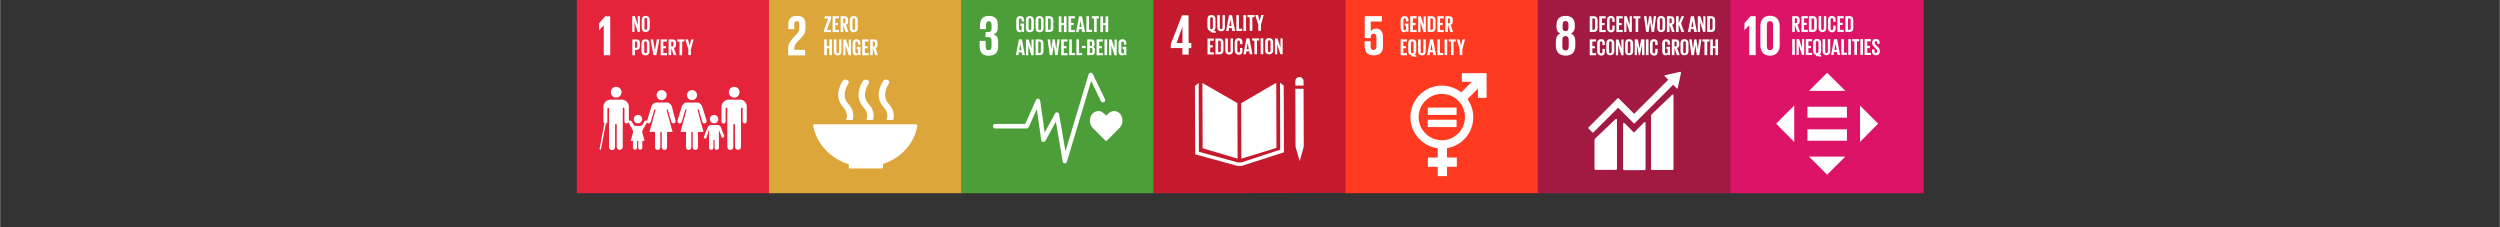
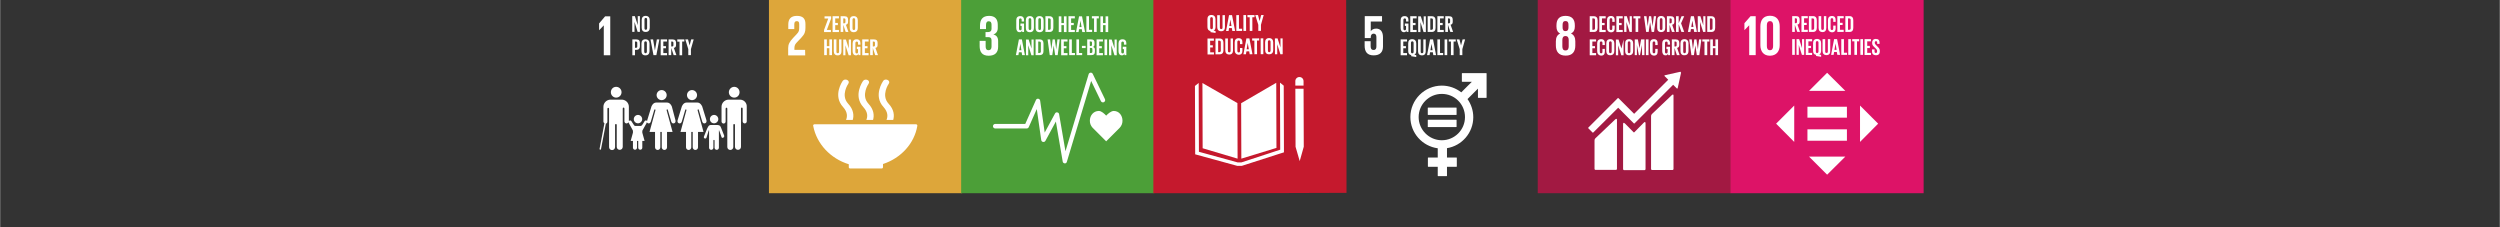
<svg xmlns="http://www.w3.org/2000/svg" width="1100" zoomAndPan="magnify" viewBox="0 0 824.88 75" height="100" preserveAspectRatio="xMidYMid meet" version="1.0">
  <rect x="0" y="0" width="824.88" height="75" fill="#333333" stroke="none" />
  <defs>
    <clipPath id="3dad74846a">
      <path d="M 190.273 0.008 L 254.012 0.008 L 254.012 63.75 L 190.273 63.75 Z M 190.273 0.008 " clip-rule="nonzero" />
    </clipPath>
    <clipPath id="45ccfa431d">
      <path d="M 253.695 0.008 L 317.438 0.008 L 317.438 63.75 L 253.695 63.75 Z M 253.695 0.008 " clip-rule="nonzero" />
    </clipPath>
    <clipPath id="71437506f7">
      <path d="M 317.121 0.008 L 380.863 0.008 L 380.863 63.75 L 317.121 63.75 Z M 317.121 0.008 " clip-rule="nonzero" />
    </clipPath>
    <clipPath id="3e8a4f3de9">
      <path d="M 380.547 0.008 L 444.285 0.008 L 444.285 63.75 L 380.547 63.75 Z M 380.547 0.008 " clip-rule="nonzero" />
    </clipPath>
    <clipPath id="4bfe77f338">
      <path d="M 379.68 -0.289 L 444.168 -0.852 L 444.73 63.633 L 380.242 64.199 Z M 379.68 -0.289 " clip-rule="nonzero" />
    </clipPath>
    <clipPath id="1c38f5d23b">
      <path d="M 379.68 -0.289 L 444.168 -0.852 L 444.73 63.633 L 380.242 64.199 Z M 379.68 -0.289 " clip-rule="nonzero" />
    </clipPath>
    <clipPath id="f4bc4aec83">
      <path d="M 386 5 L 394 5 L 394 19 L 386 19 Z M 386 5 " clip-rule="nonzero" />
    </clipPath>
    <clipPath id="b5e5d154b2">
-       <path d="M 379.68 -0.289 L 444.168 -0.852 L 444.73 63.633 L 380.242 64.199 Z M 379.68 -0.289 " clip-rule="nonzero" />
-     </clipPath>
+       </clipPath>
    <clipPath id="360e9a5ab6">
      <path d="M 379.68 -0.289 L 444.168 -0.852 L 444.73 63.633 L 380.242 64.199 Z M 379.68 -0.289 " clip-rule="nonzero" />
    </clipPath>
    <clipPath id="b7c282d918">
      <path d="M 396 25 L 431 25 L 431 54 L 396 54 Z M 396 25 " clip-rule="nonzero" />
    </clipPath>
    <clipPath id="0f7c343f37">
      <path d="M 379.68 -0.289 L 444.168 -0.852 L 444.73 63.633 L 380.242 64.199 Z M 379.68 -0.289 " clip-rule="nonzero" />
    </clipPath>
    <clipPath id="5dccbbc4b5">
      <path d="M 379.68 -0.289 L 444.168 -0.852 L 444.73 63.633 L 380.242 64.199 Z M 379.68 -0.289 " clip-rule="nonzero" />
    </clipPath>
    <clipPath id="f7a2779b0a">
      <path d="M 394 27 L 424 27 L 424 55 L 394 55 Z M 394 27 " clip-rule="nonzero" />
    </clipPath>
    <clipPath id="c08da26972">
      <path d="M 379.68 -0.289 L 444.168 -0.852 L 444.73 63.633 L 380.242 64.199 Z M 379.68 -0.289 " clip-rule="nonzero" />
    </clipPath>
    <clipPath id="d6f2127cfe">
      <path d="M 379.68 -0.289 L 444.168 -0.852 L 444.73 63.633 L 380.242 64.199 Z M 379.68 -0.289 " clip-rule="nonzero" />
    </clipPath>
    <clipPath id="11ab73b330">
      <path d="M 398 12 L 424 12 L 424 19 L 398 19 Z M 398 12 " clip-rule="nonzero" />
    </clipPath>
    <clipPath id="6b8e91ee99">
      <path d="M 379.68 -0.289 L 444.168 -0.852 L 444.73 63.633 L 380.242 64.199 Z M 379.68 -0.289 " clip-rule="nonzero" />
    </clipPath>
    <clipPath id="9c639a45df">
      <path d="M 379.68 -0.289 L 444.168 -0.852 L 444.73 63.633 L 380.242 64.199 Z M 379.68 -0.289 " clip-rule="nonzero" />
    </clipPath>
    <clipPath id="c579d5f2cc">
      <path d="M 398 4 L 417 4 L 417 11 L 398 11 Z M 398 4 " clip-rule="nonzero" />
    </clipPath>
    <clipPath id="92fa8483bd">
      <path d="M 379.68 -0.289 L 444.168 -0.852 L 444.73 63.633 L 380.242 64.199 Z M 379.68 -0.289 " clip-rule="nonzero" />
    </clipPath>
    <clipPath id="01a8395ed0">
      <path d="M 379.68 -0.289 L 444.168 -0.852 L 444.73 63.633 L 380.242 64.199 Z M 379.68 -0.289 " clip-rule="nonzero" />
    </clipPath>
    <clipPath id="f8502eddf3">
-       <path d="M 443.969 0.008 L 507.711 0.008 L 507.711 63.75 L 443.969 63.75 Z M 443.969 0.008 " clip-rule="nonzero" />
-     </clipPath>
+       </clipPath>
    <clipPath id="26a63cacba">
      <path d="M 507.395 0.008 L 571.133 0.008 L 571.133 63.75 L 507.395 63.75 Z M 507.395 0.008 " clip-rule="nonzero" />
    </clipPath>
    <clipPath id="5c52b0693d">
      <path d="M 571 0.008 L 634.742 0.008 L 634.742 63.75 L 571 63.75 Z M 571 0.008 " clip-rule="nonzero" />
    </clipPath>
  </defs>
  <g clip-path="url(#3dad74846a)">
-     <path fill="#e5243b" d="M 190.273 0.008 L 254.012 0.008 L 254.012 63.75 L 190.273 63.75 Z M 190.273 0.008 " fill-opacity="1" fill-rule="nonzero" />
-   </g>
+     </g>
  <path fill="#ffffff" d="M 199.145 8.406 L 199.188 8.406 L 199.188 18.23 L 201.324 18.23 L 201.324 5.398 L 199.621 5.398 L 197.641 7.734 L 197.641 9.992 Z M 242.246 32.215 C 243.238 32.215 243.992 31.426 243.992 30.434 C 243.992 29.441 243.199 28.652 242.246 28.652 C 241.297 28.652 240.465 29.441 240.465 30.434 C 240.465 31.426 241.258 32.215 242.246 32.215 Z M 244.309 32.891 L 240.188 32.891 C 239 33.008 238.047 34 238.047 35.227 L 238.047 40.102 C 238.047 40.457 238.367 40.773 238.723 40.773 C 239.117 40.773 239.395 40.457 239.395 40.102 L 239.395 35.902 C 239.395 35.742 239.434 35.543 239.711 35.543 C 239.91 35.543 239.949 35.742 239.949 35.902 L 239.949 48.5 C 239.949 49.055 240.387 49.488 240.941 49.488 C 241.496 49.488 241.93 49.055 241.93 48.5 L 241.93 41.207 C 241.93 41.129 241.969 40.93 242.207 40.93 C 242.445 40.93 242.484 41.129 242.484 41.207 L 242.484 48.457 C 242.484 49.012 242.922 49.449 243.477 49.449 C 244.031 49.449 244.465 49.012 244.465 48.457 L 244.465 35.859 C 244.465 35.742 244.504 35.504 244.703 35.504 C 244.98 35.504 245.02 35.703 245.02 35.859 L 245.02 40.059 C 245.02 40.418 245.336 40.734 245.695 40.734 C 246.09 40.734 246.367 40.418 246.367 40.059 L 246.367 35.227 C 246.445 34 245.496 32.969 244.309 32.891 Z M 228.305 33.047 C 229.215 33.047 229.969 32.297 229.969 31.383 C 229.969 30.473 229.215 29.719 228.305 29.719 C 227.391 29.719 226.641 30.473 226.641 31.383 C 226.641 32.297 227.391 33.047 228.305 33.047 Z M 230.285 36.098 C 230.523 36.02 230.562 36.336 230.562 36.336 L 231.672 40.102 C 231.672 40.102 231.867 40.891 232.582 40.695 C 233.293 40.496 233.059 39.664 233.059 39.664 L 231.672 35.148 C 231.672 35.148 231.156 33.84 230.086 33.84 L 226.52 33.84 C 225.41 33.84 224.938 35.148 224.938 35.148 L 223.551 39.664 C 223.551 39.664 223.312 40.496 224.023 40.695 C 224.738 40.891 224.938 40.102 224.938 40.102 L 226.047 36.336 C 226.047 36.336 226.125 36.059 226.324 36.098 C 226.559 36.18 226.441 36.457 226.441 36.457 L 224.5 43.547 L 226.324 43.547 L 226.324 48.617 C 226.324 49.094 226.719 49.488 227.195 49.488 C 227.668 49.488 228.066 49.094 228.066 48.617 L 228.066 43.547 L 228.539 43.547 L 228.539 48.617 C 228.539 49.094 228.938 49.488 229.414 49.488 C 229.887 49.488 230.285 49.094 230.285 48.617 L 230.285 43.547 L 232.105 43.547 L 230.164 36.457 C 230.164 36.457 230.086 36.18 230.285 36.098 Z M 218.281 33.047 C 219.191 33.047 219.945 32.297 219.945 31.383 C 219.945 30.473 219.191 29.719 218.281 29.719 C 217.371 29.719 216.617 30.473 216.617 31.383 C 216.617 32.297 217.371 33.047 218.281 33.047 Z M 221.648 35.148 C 221.648 35.148 221.172 33.84 220.062 33.84 L 216.496 33.84 C 215.387 33.84 214.914 35.148 214.914 35.148 L 213.527 39.664 C 213.527 39.664 213.488 39.781 213.488 39.941 C 213.406 39.824 213.25 39.742 213.09 39.742 C 212.895 39.742 212.734 39.824 212.656 39.98 C 212.617 40.02 211.98 41.168 211.742 41.367 C 211.508 41.605 211.309 41.566 211.309 41.566 L 209.645 41.566 C 209.645 41.566 209.445 41.605 209.207 41.367 C 209.012 41.168 208.336 39.98 208.297 39.98 C 208.219 39.824 208.059 39.742 207.863 39.742 C 207.703 39.742 207.543 39.824 207.465 39.98 L 207.465 35.227 C 207.465 34 206.516 33.008 205.328 32.891 L 201.207 32.891 C 200.02 33.008 199.066 34 199.066 35.227 L 199.066 40.102 C 199.066 40.379 199.227 40.574 199.422 40.695 C 199.422 40.695 199.383 40.734 199.383 40.773 L 197.801 49.094 C 197.762 49.25 197.879 49.371 197.996 49.41 L 198.039 49.41 C 198.156 49.41 198.273 49.328 198.273 49.211 L 199.859 40.891 L 199.859 40.812 C 200.176 40.734 200.375 40.457 200.375 40.141 L 200.375 35.941 C 200.375 35.781 200.414 35.582 200.691 35.582 C 200.891 35.582 200.93 35.781 200.93 35.941 L 200.93 48.539 C 200.93 49.094 201.363 49.527 201.918 49.527 C 202.473 49.527 202.91 49.094 202.91 48.539 L 202.91 41.207 C 202.91 41.129 202.949 40.93 203.188 40.93 C 203.426 40.93 203.465 41.129 203.465 41.207 L 203.465 48.457 C 203.465 49.012 203.898 49.449 204.453 49.449 C 205.008 49.449 205.445 49.012 205.445 48.457 L 205.445 35.859 C 205.445 35.742 205.484 35.504 205.684 35.504 C 205.961 35.504 206 35.703 206 35.859 L 206 40.059 C 206 40.418 206.316 40.734 206.672 40.734 C 206.949 40.734 207.188 40.574 207.309 40.336 C 207.309 40.379 207.348 40.418 207.348 40.418 L 208.734 42.953 C 208.734 42.953 208.812 43.109 208.812 43.27 L 208.812 43.785 L 208.059 46.516 L 208.812 46.516 L 208.812 48.734 C 208.812 49.133 209.129 49.41 209.484 49.41 C 209.883 49.41 210.16 49.094 210.16 48.734 L 210.16 46.516 L 210.555 46.516 L 210.555 48.734 C 210.555 49.133 210.871 49.41 211.23 49.41 C 211.625 49.41 211.902 49.094 211.902 48.734 L 211.902 46.516 L 212.656 46.516 L 211.902 43.785 L 211.902 43.309 C 211.902 43.148 211.98 42.992 211.98 42.992 L 213.289 40.656 C 213.289 40.656 213.367 40.496 213.406 40.336 C 213.488 40.496 213.605 40.613 213.805 40.695 C 214.516 40.891 214.715 40.102 214.715 40.102 L 215.824 36.336 C 215.824 36.336 215.902 36.059 216.102 36.098 C 216.34 36.18 216.219 36.457 216.219 36.457 L 214.281 43.547 L 216.102 43.547 L 216.102 48.617 C 216.102 49.094 216.496 49.488 216.973 49.488 C 217.449 49.488 217.844 49.094 217.844 48.617 L 217.844 43.547 L 218.32 43.547 L 218.32 48.617 C 218.32 49.094 218.715 49.488 219.191 49.488 C 219.668 49.488 220.062 49.094 220.062 48.617 L 220.062 43.547 L 221.887 43.547 L 219.945 36.457 C 219.945 36.457 219.863 36.137 220.062 36.098 C 220.301 36.02 220.34 36.336 220.34 36.336 L 221.449 40.102 C 221.449 40.102 221.648 40.891 222.359 40.695 C 223.074 40.496 222.836 39.664 222.836 39.664 Z M 235.594 40.695 C 236.344 40.695 236.98 40.059 236.98 39.309 C 236.98 38.555 236.344 37.922 235.594 37.922 C 234.84 37.922 234.207 38.555 234.207 39.309 C 234.207 40.102 234.801 40.695 235.594 40.695 Z M 238.879 44.656 C 238.879 44.617 238.008 42.477 237.891 42.16 C 237.574 41.25 237.02 41.25 236.465 41.25 L 234.523 41.25 C 233.809 41.289 233.57 41.645 232.781 43.703 C 232.66 43.98 232.266 44.973 232.266 45.012 C 232.184 45.172 232.145 45.527 232.461 45.684 C 232.859 45.844 233.059 45.488 233.059 45.488 L 233.809 43.07 C 233.809 43.07 233.93 42.914 233.93 43.07 L 233.93 48.734 C 233.93 49.133 234.246 49.449 234.641 49.449 C 235.039 49.449 235.355 49.133 235.355 48.734 L 235.355 46.477 C 235.355 46.477 235.316 46.16 235.551 46.16 C 235.789 46.16 235.75 46.477 235.75 46.477 L 235.75 48.734 C 235.75 49.133 236.066 49.449 236.465 49.449 C 236.859 49.449 237.176 49.133 237.176 48.734 L 237.176 43.07 C 237.176 42.914 237.258 43.031 237.258 43.031 L 237.852 44.695 C 237.852 44.695 238.09 45.449 238.168 45.449 C 238.445 45.566 238.762 45.449 238.84 45.172 C 239 45.012 238.961 44.812 238.879 44.656 Z M 203.266 32.215 C 204.258 32.215 205.051 31.426 205.051 30.434 C 205.051 29.441 204.258 28.652 203.266 28.652 C 202.277 28.652 201.523 29.441 201.523 30.434 C 201.523 31.426 202.316 32.215 203.266 32.215 Z M 203.266 32.215 " fill-opacity="1" fill-rule="nonzero" />
  <path fill="#ffffff" d="M 210.477 40.695 C 211.23 40.695 211.863 40.059 211.863 39.309 C 211.863 38.555 211.23 37.922 210.477 37.922 C 209.723 37.922 209.09 38.555 209.09 39.309 C 209.09 40.102 209.723 40.695 210.477 40.695 Z M 209.328 7.219 L 209.328 10.508 L 208.574 10.508 L 208.574 5.316 L 209.445 5.316 L 210.398 8.289 L 210.398 5.316 L 211.109 5.316 L 211.109 10.508 L 210.355 10.508 Z M 211.703 9.16 L 211.703 6.625 C 211.703 5.793 212.102 5.238 213.012 5.238 C 213.922 5.238 214.359 5.832 214.359 6.625 L 214.359 9.16 C 214.359 9.953 213.961 10.547 213.012 10.547 C 212.062 10.547 211.703 9.953 211.703 9.16 Z M 213.488 9.277 L 213.488 6.465 C 213.488 6.148 213.367 5.91 213.051 5.91 C 212.734 5.91 212.617 6.148 212.617 6.465 L 212.617 9.277 C 212.617 9.598 212.734 9.832 213.051 9.832 C 213.328 9.832 213.488 9.598 213.488 9.277 Z M 208.613 13.004 L 209.922 13.004 C 210.793 13.004 211.109 13.438 211.109 14.152 L 211.109 15.262 C 211.109 15.973 210.793 16.449 209.922 16.449 L 209.484 16.449 L 209.484 18.23 L 208.613 18.23 Z M 209.484 13.715 L 209.484 15.777 L 209.805 15.777 C 210.121 15.777 210.238 15.617 210.238 15.34 L 210.238 14.152 C 210.238 13.875 210.121 13.715 209.805 13.715 Z M 211.625 16.887 L 211.625 14.352 C 211.625 13.52 212.02 12.965 212.934 12.965 C 213.844 12.965 214.281 13.559 214.281 14.352 L 214.281 16.887 C 214.281 17.676 213.883 18.273 212.934 18.273 C 211.98 18.273 211.625 17.676 211.625 16.887 Z M 213.406 17.004 L 213.406 14.191 C 213.406 13.875 213.289 13.637 212.973 13.637 C 212.656 13.637 212.535 13.875 212.535 14.191 L 212.535 17.004 C 212.535 17.32 212.656 17.559 212.973 17.559 C 213.25 17.559 213.406 17.32 213.406 17.004 Z M 217.527 13.004 L 216.539 18.191 L 215.586 18.191 L 214.598 13.004 L 215.469 13.004 L 216.062 16.648 L 216.695 13.004 Z M 217.965 13.004 L 220.062 13.004 L 220.062 13.715 L 218.836 13.715 L 218.836 15.223 L 219.707 15.223 L 219.707 15.934 L 218.836 15.934 L 218.836 17.52 L 220.062 17.52 L 220.062 18.23 L 217.965 18.23 Z M 221.449 15.816 L 221.449 18.191 L 220.578 18.191 L 220.578 13.004 L 221.848 13.004 C 222.719 13.004 223.035 13.438 223.035 14.152 L 223.035 14.824 C 223.035 15.379 222.836 15.695 222.32 15.816 L 223.152 18.191 L 222.242 18.191 Z M 221.449 13.715 L 221.449 15.34 L 221.727 15.34 C 222.043 15.34 222.164 15.184 222.164 14.906 L 222.164 14.152 C 222.164 13.875 222.043 13.715 221.727 13.715 Z M 223.43 13.004 L 225.77 13.004 L 225.77 13.715 L 225.055 13.715 L 225.055 18.23 L 224.184 18.23 L 224.184 13.754 L 223.469 13.754 Z M 227.945 16.211 L 227.945 18.191 L 227.074 18.191 L 227.074 16.211 L 226.086 13.004 L 226.996 13.004 L 227.512 14.984 L 228.027 13.004 L 228.859 13.004 Z M 227.945 16.211 " fill-opacity="1" fill-rule="nonzero" />
  <g clip-path="url(#45ccfa431d)">
    <path fill="#dda63a" d="M 253.695 0.008 L 317.438 0.008 L 317.438 63.75 L 253.695 63.75 Z M 253.695 0.008 " fill-opacity="1" fill-rule="nonzero" />
  </g>
  <path fill="#ffffff" d="M 265.621 16.449 L 262.094 16.449 L 262.094 15.855 C 262.094 14.863 262.453 14.469 263.008 13.875 L 264.395 12.41 C 265.504 11.219 265.738 10.469 265.738 9.16 L 265.738 7.934 C 265.738 6.109 264.867 5.238 262.926 5.238 C 260.984 5.238 260.074 6.23 260.074 8.051 L 260.074 9.598 L 262.055 9.598 L 262.055 7.973 C 262.055 7.18 262.453 6.98 262.887 6.98 C 263.324 6.98 263.68 7.141 263.68 7.934 L 263.68 9 C 263.68 10.07 263.602 10.469 262.887 11.219 L 261.66 12.527 C 260.473 13.797 260.035 14.629 260.035 15.895 L 260.035 18.273 L 265.66 18.273 Z M 265.621 16.449 " fill-opacity="1" fill-rule="nonzero" />
  <path fill="#ffffff" d="M 280.039 54.203 L 280.039 55.191 C 280.039 55.43 280.238 55.59 280.438 55.59 L 290.934 55.59 C 291.172 55.59 291.332 55.391 291.332 55.152 L 291.332 54.125 C 297.234 52.184 301.672 47.391 302.66 41.527 L 302.66 41.445 C 302.66 41.207 302.465 41.012 302.227 41.012 L 268.711 41.012 C 268.473 41.012 268.273 41.207 268.273 41.445 L 268.316 41.645 C 269.465 47.508 274.02 52.34 280.039 54.203 M 291.41 26.672 C 291.293 26.867 288.043 31.543 291.488 35.305 C 293.074 37.051 292.914 38.555 292.48 39.586 L 294.699 39.586 C 295.133 38.078 294.977 36.137 293.152 34.195 C 290.617 31.426 293.191 27.66 293.234 27.621 C 293.551 27.184 293.391 26.629 292.875 26.395 C 292.359 26.117 291.727 26.234 291.41 26.672 M 285.824 39.586 L 288.043 39.586 C 288.48 38.078 288.32 36.137 286.5 34.195 C 283.961 31.426 286.539 27.66 286.578 27.621 C 286.895 27.184 286.734 26.629 286.223 26.395 C 285.707 26.156 285.07 26.273 284.754 26.711 C 284.598 26.906 281.387 31.582 284.836 35.348 C 286.418 37.051 286.262 38.555 285.824 39.586 M 278.059 26.672 C 277.902 26.867 274.691 31.543 278.141 35.305 C 279.723 37.051 279.566 38.555 279.129 39.586 L 281.348 39.586 C 281.785 38.078 281.625 36.137 279.805 34.195 C 277.27 31.426 279.844 27.66 279.883 27.621 C 280.199 27.184 280.039 26.629 279.527 26.395 C 279.051 26.117 278.379 26.234 278.059 26.672 " fill-opacity="1" fill-rule="nonzero" />
  <path fill="#ffffff" d="M 272.793 9.875 L 274.137 9.875 L 274.137 10.586 L 271.879 10.586 L 271.879 9.875 L 273.266 6.109 L 272.039 6.109 L 272.039 5.398 L 274.219 5.398 L 274.219 6.109 Z M 274.691 5.355 L 276.793 5.355 L 276.793 6.07 L 275.562 6.07 L 275.562 7.574 L 276.438 7.574 L 276.438 8.289 L 275.562 8.289 L 275.562 9.875 L 276.793 9.875 L 276.793 10.586 L 274.691 10.586 Z M 278.219 8.172 L 278.219 10.547 L 277.348 10.547 L 277.348 5.355 L 278.613 5.355 C 279.484 5.355 279.805 5.793 279.805 6.508 L 279.805 7.18 C 279.805 7.734 279.605 8.051 279.09 8.172 L 279.922 10.547 L 279.012 10.547 Z M 278.219 6.07 L 278.219 7.695 L 278.496 7.695 C 278.812 7.695 278.93 7.535 278.93 7.258 L 278.93 6.508 C 278.93 6.23 278.812 6.07 278.496 6.07 Z M 280.359 9.238 L 280.359 6.703 C 280.359 5.871 280.754 5.316 281.664 5.316 C 282.578 5.316 283.012 5.91 283.012 6.703 L 283.012 9.238 C 283.012 10.031 282.617 10.625 281.664 10.625 C 280.715 10.625 280.359 10.031 280.359 9.238 Z M 282.141 9.359 L 282.141 6.547 C 282.141 6.23 282.023 5.992 281.703 5.992 C 281.387 5.992 281.27 6.23 281.27 6.547 L 281.27 9.359 C 281.27 9.676 281.387 9.914 281.703 9.914 C 282.023 9.914 282.141 9.676 282.141 9.359 Z M 282.141 9.359 " fill-opacity="1" fill-rule="nonzero" />
  <path fill="#ffffff" d="M 273.625 15.895 L 272.793 15.895 L 272.793 18.191 L 271.918 18.191 L 271.918 13.004 L 272.793 13.004 L 272.793 15.223 L 273.625 15.223 L 273.625 13.004 L 274.496 13.004 L 274.496 18.191 L 273.625 18.191 Z M 277.625 13.004 L 277.625 16.926 C 277.625 17.719 277.27 18.273 276.395 18.273 C 275.523 18.273 275.09 17.758 275.09 16.926 L 275.09 13.004 L 275.961 13.004 L 275.961 17.043 C 275.961 17.359 276.078 17.559 276.395 17.559 C 276.715 17.559 276.832 17.359 276.832 17.043 L 276.832 13.004 Z M 278.93 14.945 L 278.93 18.23 L 278.219 18.23 L 278.219 13.043 L 279.09 13.043 L 280.039 16.016 L 280.039 13.043 L 280.754 13.043 L 280.754 18.23 L 280 18.23 Z M 282.656 15.418 L 283.883 15.418 L 283.883 18.191 L 283.25 18.191 L 283.25 17.637 C 283.129 18.035 282.895 18.273 282.418 18.273 C 281.664 18.273 281.309 17.676 281.309 16.887 L 281.309 14.352 C 281.309 13.52 281.703 12.965 282.617 12.965 C 283.527 12.965 283.883 13.52 283.883 14.27 L 283.883 14.746 L 283.09 14.746 L 283.09 14.23 C 283.09 13.914 282.973 13.715 282.656 13.715 C 282.34 13.715 282.219 13.953 282.219 14.27 L 282.219 17.082 C 282.219 17.398 282.34 17.637 282.656 17.637 C 282.934 17.637 283.09 17.48 283.09 17.121 L 283.09 16.211 L 282.695 16.211 L 282.695 15.418 Z M 284.477 13.004 L 286.578 13.004 L 286.578 13.715 L 285.348 13.715 L 285.348 15.223 L 286.223 15.223 L 286.223 15.934 L 285.348 15.934 L 285.348 17.52 L 286.578 17.52 L 286.578 18.23 L 284.477 18.23 Z M 287.965 15.816 L 287.965 18.191 L 287.094 18.191 L 287.094 13.004 L 288.359 13.004 C 289.23 13.004 289.547 13.438 289.547 14.152 L 289.547 14.824 C 289.547 15.379 289.352 15.695 288.836 15.816 L 289.668 18.191 L 288.758 18.191 Z M 287.965 13.715 L 287.965 15.34 L 288.242 15.34 C 288.559 15.34 288.676 15.184 288.676 14.906 L 288.676 14.152 C 288.676 13.875 288.559 13.715 288.242 13.715 Z M 287.965 13.715 " fill-opacity="1" fill-rule="nonzero" />
  <g clip-path="url(#71437506f7)">
    <path fill="#4c9f38" d="M 317.121 0.008 L 380.863 0.008 L 380.863 63.75 L 317.121 63.75 Z M 317.121 0.008 " fill-opacity="1" fill-rule="nonzero" />
  </g>
  <path fill="#ffffff" d="M 326.191 18.391 C 328.371 18.391 329.324 17.242 329.324 15.461 L 329.324 13.559 C 329.324 12.367 328.809 11.617 327.738 11.379 C 328.609 11.102 329.203 10.387 329.203 9.277 L 329.203 8.172 C 329.203 6.348 328.332 5.238 326.352 5.238 C 324.133 5.238 323.34 6.547 323.34 8.445 L 323.34 9.598 L 325.32 9.598 L 325.32 8.289 C 325.32 7.496 325.559 7.02 326.23 7.02 C 326.906 7.02 327.145 7.457 327.145 8.172 L 327.145 9.555 C 327.145 10.23 326.707 10.586 325.996 10.586 L 325.164 10.586 L 325.164 12.25 L 326.074 12.25 C 326.828 12.25 327.145 12.605 327.145 13.281 L 327.145 15.418 C 327.145 16.094 326.828 16.566 326.191 16.566 C 325.441 16.566 325.203 16.094 325.203 15.301 L 325.203 13.477 L 323.223 13.477 L 323.223 15.184 C 323.223 17.121 324.016 18.391 326.191 18.391 " fill-opacity="1" fill-rule="nonzero" />
  <path fill="#ffffff" d="M 370.363 39.863 C 370.363 38.078 369.215 36.613 367.473 36.613 C 366.602 36.613 365.531 37.562 364.977 38.16 C 364.422 37.562 363.43 36.613 362.559 36.613 C 360.816 36.613 359.59 38.078 359.59 39.863 C 359.59 40.773 359.945 41.566 360.5 42.16 L 364.977 46.637 L 369.453 42.16 C 370.008 41.566 370.363 40.773 370.363 39.863 Z M 370.363 39.863 " fill-opacity="1" fill-rule="nonzero" />
  <path fill="#ffffff" d="M 351.348 53.926 C 350.953 53.887 350.676 53.648 350.637 53.332 L 348.379 40.102 L 344.93 46.477 C 344.773 46.754 344.457 46.914 344.137 46.836 C 343.82 46.793 343.582 46.516 343.543 46.199 L 342.078 35.98 L 339.426 41.961 C 339.305 42.238 339.027 42.398 338.75 42.398 L 328.371 42.398 C 327.977 42.398 327.617 42.082 327.617 41.645 C 327.617 41.25 327.938 40.891 328.371 40.891 L 338.277 40.891 L 341.801 33.008 C 341.922 32.691 342.238 32.535 342.555 32.574 C 342.871 32.613 343.148 32.891 343.188 33.207 L 344.691 43.746 L 348.102 37.445 C 348.258 37.168 348.535 37.008 348.852 37.09 C 349.168 37.129 349.406 37.367 349.445 37.684 L 351.547 49.926 L 359.191 24.492 C 359.27 24.215 359.547 23.977 359.824 23.977 C 360.145 23.938 360.422 24.137 360.539 24.371 L 364.578 32.73 C 364.738 33.086 364.621 33.523 364.223 33.723 C 363.867 33.879 363.43 33.762 363.234 33.363 L 360.023 26.711 L 352.023 53.332 C 351.941 53.727 351.664 53.926 351.348 53.926 Z M 351.348 53.926 " fill-opacity="1" fill-rule="nonzero" />
  <path fill="#ffffff" d="M 336.652 7.773 L 337.879 7.773 L 337.879 10.547 L 337.246 10.547 L 337.246 9.992 C 337.125 10.387 336.891 10.625 336.414 10.625 C 335.66 10.625 335.305 10.031 335.305 9.238 L 335.305 6.703 C 335.305 5.871 335.699 5.316 336.613 5.316 C 337.523 5.316 337.879 5.871 337.879 6.625 L 337.879 7.102 L 337.086 7.102 L 337.086 6.586 C 337.086 6.27 336.969 6.07 336.652 6.07 C 336.336 6.07 336.215 6.309 336.215 6.625 L 336.215 9.438 C 336.215 9.754 336.336 9.992 336.652 9.992 C 336.93 9.992 337.086 9.832 337.086 9.477 L 337.086 8.566 L 336.691 8.566 L 336.691 7.773 Z M 338.473 9.238 L 338.473 6.703 C 338.473 5.871 338.871 5.316 339.781 5.316 C 340.691 5.316 341.129 5.91 341.129 6.703 L 341.129 9.238 C 341.129 10.031 340.73 10.625 339.781 10.625 C 338.828 10.625 338.473 10.031 338.473 9.238 Z M 340.258 9.359 L 340.258 6.547 C 340.258 6.23 340.137 5.992 339.82 5.992 C 339.504 5.992 339.383 6.23 339.383 6.547 L 339.383 9.359 C 339.383 9.676 339.504 9.914 339.82 9.914 C 340.098 9.914 340.258 9.676 340.258 9.359 Z M 341.684 9.238 L 341.684 6.703 C 341.684 5.871 342.078 5.316 342.988 5.316 C 343.902 5.316 344.336 5.91 344.336 6.703 L 344.336 9.238 C 344.336 10.031 343.941 10.625 342.988 10.625 C 342.039 10.625 341.684 10.031 341.684 9.238 Z M 343.465 9.359 L 343.465 6.547 C 343.465 6.23 343.348 5.992 343.027 5.992 C 342.711 5.992 342.594 6.23 342.594 6.547 L 342.594 9.359 C 342.594 9.676 342.711 9.914 343.027 9.914 C 343.348 9.914 343.465 9.676 343.465 9.359 Z M 347.547 6.742 L 347.547 9.16 C 347.547 9.953 347.227 10.547 346.277 10.547 L 344.93 10.547 L 344.93 5.355 L 346.277 5.355 C 347.188 5.355 347.547 5.953 347.547 6.742 Z M 346.16 9.832 C 346.516 9.832 346.672 9.637 346.672 9.32 L 346.672 6.586 C 346.672 6.27 346.555 6.07 346.16 6.07 L 345.801 6.07 L 345.801 9.832 Z M 351.031 8.289 L 350.199 8.289 L 350.199 10.586 L 349.328 10.586 L 349.328 5.398 L 350.199 5.398 L 350.199 7.617 L 351.031 7.617 L 351.031 5.398 L 351.902 5.398 L 351.902 10.586 L 351.031 10.586 Z M 352.535 5.355 L 354.637 5.355 L 354.637 6.07 L 353.41 6.07 L 353.41 7.574 L 354.281 7.574 L 354.281 8.289 L 353.41 8.289 L 353.41 9.875 L 354.637 9.875 L 354.637 10.586 L 352.535 10.586 Z M 355.031 10.586 L 356.023 5.398 L 357.012 5.398 L 358.004 10.586 L 357.094 10.586 L 356.934 9.637 L 356.023 9.637 L 355.863 10.586 Z M 356.141 8.922 L 356.855 8.922 L 356.5 6.824 Z M 358.441 5.355 L 359.312 5.355 L 359.312 9.832 L 360.34 9.832 L 360.34 10.547 L 358.441 10.547 Z M 360.223 5.355 L 362.559 5.355 L 362.559 6.07 L 361.848 6.07 L 361.848 10.547 L 360.977 10.547 L 360.977 6.07 L 360.262 6.07 L 360.262 5.355 Z M 364.777 8.289 L 363.945 8.289 L 363.945 10.586 L 363.074 10.586 L 363.074 5.398 L 363.945 5.398 L 363.945 7.617 L 364.777 7.617 L 364.777 5.398 L 365.648 5.398 L 365.648 10.586 L 364.777 10.586 Z M 364.777 8.289 " fill-opacity="1" fill-rule="nonzero" />
  <path fill="#ffffff" d="M 335.184 18.191 L 336.176 13.004 L 337.168 13.004 L 338.156 18.191 L 337.246 18.191 L 337.086 17.242 L 336.176 17.242 L 336.016 18.191 Z M 336.293 16.566 L 337.008 16.566 L 336.652 14.469 Z M 339.266 14.945 L 339.266 18.23 L 338.512 18.23 L 338.512 13.043 L 339.383 13.043 L 340.336 16.016 L 340.336 13.043 L 341.047 13.043 L 341.047 18.23 L 340.297 18.23 Z M 344.297 14.391 L 344.297 16.805 C 344.297 17.598 343.98 18.191 343.027 18.191 L 341.684 18.191 L 341.684 13.004 L 343.027 13.004 C 343.98 13.004 344.297 13.598 344.297 14.391 Z M 342.91 17.48 C 343.266 17.48 343.426 17.281 343.426 16.965 L 343.426 14.23 C 343.426 13.914 343.305 13.715 342.91 13.715 L 342.555 13.715 L 342.555 17.48 Z M 347.664 14.984 L 347.188 18.191 L 346.355 18.191 L 345.645 13.004 L 346.477 13.004 L 346.871 16.293 L 347.309 13.004 L 348.02 13.004 L 348.496 16.293 L 348.891 13.004 L 349.645 13.004 L 348.973 18.191 L 348.141 18.191 Z M 350.121 13.004 L 352.219 13.004 L 352.219 13.715 L 350.992 13.715 L 350.992 15.223 L 351.863 15.223 L 351.863 15.934 L 350.992 15.934 L 350.992 17.52 L 352.219 17.52 L 352.219 18.23 L 350.121 18.23 Z M 352.773 13.004 L 353.645 13.004 L 353.645 17.48 L 354.676 17.48 L 354.676 18.191 L 352.773 18.191 Z M 355.152 13.004 L 356.023 13.004 L 356.023 17.48 L 357.055 17.48 L 357.055 18.191 L 355.152 18.191 Z M 356.973 15.141 L 358.203 15.141 L 358.203 15.855 L 356.973 15.855 Z M 358.719 13.004 L 359.984 13.004 C 360.855 13.004 361.133 13.398 361.133 14.152 L 361.133 14.668 C 361.133 15.102 360.977 15.379 360.617 15.5 C 361.055 15.617 361.254 15.895 361.254 16.371 L 361.254 17.043 C 361.254 17.797 360.934 18.191 360.062 18.191 L 358.719 18.191 Z M 359.59 15.184 L 359.906 15.184 C 360.184 15.184 360.301 15.023 360.301 14.746 L 360.301 14.113 C 360.301 13.836 360.184 13.676 359.867 13.676 L 359.547 13.676 Z M 359.59 15.855 L 359.59 17.48 L 359.984 17.48 C 360.262 17.48 360.422 17.32 360.422 17.043 L 360.422 16.25 C 360.422 15.973 360.301 15.816 359.984 15.816 L 359.59 15.816 Z M 361.809 13.004 L 363.906 13.004 L 363.906 13.715 L 362.68 13.715 L 362.68 15.223 L 363.551 15.223 L 363.551 15.934 L 362.68 15.934 L 362.68 17.52 L 363.906 17.52 L 363.906 18.23 L 361.809 18.23 Z M 364.422 13.004 L 365.293 13.004 L 365.293 18.191 L 364.422 18.191 Z M 366.68 14.945 L 366.68 18.23 L 365.926 18.23 L 365.926 13.043 L 366.797 13.043 L 367.75 16.016 L 367.75 13.043 L 368.461 13.043 L 368.461 18.23 L 367.711 18.23 Z M 370.402 15.418 L 371.633 15.418 L 371.633 18.191 L 370.996 18.191 L 370.996 17.637 C 370.879 18.035 370.641 18.273 370.164 18.273 C 369.414 18.273 369.055 17.676 369.055 16.887 L 369.055 14.352 C 369.055 13.52 369.453 12.965 370.363 12.965 C 371.273 12.965 371.633 13.52 371.633 14.27 L 371.633 14.746 L 370.84 14.746 L 370.84 14.23 C 370.84 13.914 370.719 13.715 370.402 13.715 C 370.086 13.715 369.969 13.953 369.969 14.27 L 369.969 17.082 C 369.969 17.398 370.086 17.637 370.402 17.637 C 370.68 17.637 370.84 17.48 370.84 17.121 L 370.84 16.211 L 370.441 16.211 L 370.441 15.418 Z M 370.402 15.418 " fill-opacity="1" fill-rule="nonzero" />
  <g clip-path="url(#3e8a4f3de9)">
    <g clip-path="url(#4bfe77f338)">
      <g clip-path="url(#1c38f5d23b)">
        <path fill="#c5192d" d="M 380.027 -0.293 L 444.172 -0.508 L 444.383 63.637 L 380.238 63.852 Z M 380.027 -0.293 " fill-opacity="1" fill-rule="nonzero" />
      </g>
    </g>
  </g>
  <g clip-path="url(#f4bc4aec83)">
    <g clip-path="url(#b5e5d154b2)">
      <g clip-path="url(#360e9a5ab6)">
        <path fill="#ffffff" d="M 390.133 18.012 L 392.207 18.008 L 392.199 15.895 L 393.078 15.887 C 393.078 15.887 393.07 14.176 393.07 14.176 L 392.191 14.184 C 392.191 14.184 392.16 5.051 392.16 5.051 L 390.008 5.059 L 386.293 14.559 L 386.297 15.875 L 390.121 15.859 L 390.129 18.012 Z M 388.207 14.191 L 390.141 8.844 L 390.16 14.184 Z M 388.207 14.191 " fill-opacity="1" fill-rule="nonzero" />
      </g>
    </g>
  </g>
  <g clip-path="url(#b7c282d918)">
    <g clip-path="url(#0f7c343f37)">
      <g clip-path="url(#5dccbbc4b5)">
        <path fill="#ffffff" d="M 408.285 34.016 L 396.742 27.395 L 396.812 48.922 L 408.344 52.355 Z M 409.52 34.055 L 409.582 52.352 L 421.172 48.805 L 421.102 27.32 Z M 430.109 26.77 C 430.105 26.012 429.508 25.414 428.75 25.418 C 427.992 25.422 427.395 26.02 427.398 26.777 L 427.402 28.254 L 430.113 28.246 Z M 427.832 48.426 L 427.473 48.43 C 427.473 48.43 428.844 53.164 428.844 53.164 L 430.184 48.418 L 429.863 48.418 C 429.863 48.418 430.184 48.418 430.184 48.418 L 430.117 29.281 L 427.406 29.289 L 427.473 48.426 L 427.832 48.422 Z M 427.832 48.426 " fill-opacity="1" fill-rule="nonzero" />
      </g>
    </g>
  </g>
  <g clip-path="url(#f7a2779b0a)">
    <g clip-path="url(#c08da26972)">
      <g clip-path="url(#d6f2127cfe)">
        <path fill="#ffffff" d="M 423.574 28.266 L 422.336 27.273 L 422.41 49.398 L 409.625 53.586 L 408.348 53.59 L 395.582 50.086 L 395.504 27.363 L 394.273 28.363 L 394.348 50.926 L 408.273 54.746 L 409.711 54.742 L 422.492 50.633 L 423.645 50.273 L 423.57 28.266 Z M 423.574 28.266 " fill-opacity="1" fill-rule="nonzero" />
      </g>
    </g>
  </g>
  <g clip-path="url(#11ab73b330)">
    <g clip-path="url(#6b8e91ee99)">
      <g clip-path="url(#9c639a45df)">
        <path fill="#ffffff" d="M 398.406 12.723 L 400.52 12.715 L 400.527 13.434 C 400.527 13.434 399.285 13.438 399.285 13.438 L 399.293 14.949 L 400.168 14.941 C 400.168 14.941 400.176 15.664 400.176 15.664 L 399.297 15.672 C 399.297 15.672 399.305 17.262 399.305 17.262 L 400.539 17.262 L 400.547 17.977 C 400.547 17.977 398.43 17.984 398.43 17.984 L 398.41 12.723 Z M 403.676 14.098 L 403.684 16.531 C 403.688 17.328 403.367 17.93 402.41 17.93 L 401.055 17.934 L 401.039 12.711 L 402.395 12.707 C 403.352 12.703 403.672 13.301 403.676 14.098 Z M 402.289 17.215 C 402.648 17.211 402.805 17.012 402.809 16.695 L 402.801 13.945 C 402.797 13.625 402.68 13.426 402.281 13.426 L 401.922 13.43 C 401.922 13.43 401.934 17.211 401.934 17.211 L 402.293 17.211 Z M 406.82 12.691 L 406.832 16.641 C 406.836 17.438 406.48 17.996 405.602 17.996 C 404.727 17.996 404.285 17.484 404.281 16.645 L 404.27 12.699 L 405.145 12.691 C 405.145 12.691 405.156 16.762 405.156 16.762 C 405.16 17.082 405.277 17.277 405.594 17.281 C 405.914 17.281 406.031 17.082 406.035 16.762 L 406.023 12.695 L 406.82 12.688 Z M 407.391 16.559 L 407.383 14.008 C 407.379 13.172 407.777 12.613 408.691 12.609 C 409.609 12.605 409.93 13.164 409.934 13.922 L 409.938 14.559 C 409.938 14.559 409.137 14.562 409.137 14.562 L 409.129 13.883 C 409.133 13.566 409.016 13.367 408.695 13.367 C 408.375 13.363 408.258 13.605 408.258 13.922 L 408.266 16.754 C 408.27 17.074 408.387 17.312 408.707 17.312 C 409.023 17.312 409.141 17.113 409.145 16.793 L 409.137 15.836 C 409.137 15.836 409.938 15.836 409.938 15.836 L 409.945 16.75 C 409.941 17.508 409.625 18.07 408.707 18.07 C 407.789 17.996 407.391 17.395 407.387 16.559 Z M 410.266 17.906 L 411.246 12.68 L 412.242 12.668 C 412.242 12.668 413.254 17.895 413.254 17.895 L 412.34 17.902 C 412.34 17.902 412.176 16.945 412.176 16.945 L 411.258 16.953 C 411.258 16.953 411.102 17.906 411.102 17.906 L 410.266 17.914 Z M 411.336 16.266 L 412.055 16.258 C 412.055 16.258 411.688 14.148 411.688 14.148 Z M 413.117 12.668 L 415.469 12.66 L 415.477 13.379 C 415.477 13.379 414.754 13.383 414.754 13.383 L 414.77 17.891 L 413.895 17.898 C 413.895 17.898 413.879 13.387 413.879 13.387 L 413.16 13.395 C 413.16 13.395 413.152 12.672 413.152 12.672 L 413.113 12.672 Z M 415.949 12.66 L 416.824 12.652 C 416.824 12.652 416.844 17.879 416.844 17.879 L 415.965 17.887 C 415.965 17.887 415.949 12.66 415.949 12.66 Z M 417.438 16.523 L 417.426 13.973 C 417.426 13.133 417.82 12.578 418.738 12.574 C 419.656 12.57 420.094 13.168 420.098 13.965 L 420.109 16.516 C 420.113 17.312 419.715 17.91 418.758 17.914 C 417.84 17.957 417.441 17.359 417.438 16.523 Z M 419.234 16.676 L 419.223 13.844 C 419.223 13.523 419.105 13.285 418.785 13.285 C 418.465 13.285 418.348 13.523 418.348 13.844 L 418.355 16.676 C 418.359 16.992 418.477 17.23 418.797 17.234 C 419.074 17.191 419.23 16.992 419.234 16.676 Z M 421.418 14.594 L 421.434 17.902 L 420.676 17.91 C 420.676 17.91 420.656 12.684 420.656 12.684 L 421.535 12.676 C 421.535 12.676 422.5 15.664 422.5 15.664 L 422.492 12.676 L 423.207 12.668 C 423.207 12.668 423.227 17.895 423.227 17.895 L 422.469 17.902 C 422.469 17.902 421.418 14.594 421.418 14.594 Z M 421.418 14.594 " fill-opacity="1" fill-rule="nonzero" />
      </g>
    </g>
  </g>
  <g clip-path="url(#c579d5f2cc)">
    <g clip-path="url(#92fa8483bd)">
      <g clip-path="url(#01a8395ed0)">
        <path fill="#ffffff" d="M 399.398 10.605 L 399.395 10.246 C 398.68 10.129 398.395 9.613 398.395 8.895 L 398.383 6.344 C 398.379 5.508 398.777 4.949 399.695 4.945 C 400.613 4.941 401.051 5.539 401.055 6.336 L 401.066 8.887 C 401.07 9.445 400.871 9.926 400.43 10.125 L 401.07 10.242 L 401.074 10.879 C 401.074 10.879 399.398 10.609 399.398 10.609 Z M 400.191 9.086 L 400.18 6.215 C 400.18 5.898 400.059 5.66 399.742 5.656 C 399.422 5.656 399.305 5.898 399.305 6.215 L 399.312 9.086 C 399.316 9.406 399.434 9.645 399.754 9.645 C 400.031 9.641 400.188 9.406 400.191 9.086 Z M 404.16 5.004 L 404.176 8.953 C 404.18 9.75 403.82 10.312 402.945 10.309 C 402.066 10.309 401.629 9.797 401.625 8.957 L 401.609 5.012 L 402.488 5.004 C 402.488 5.004 402.5 9.074 402.5 9.074 C 402.5 9.395 402.617 9.59 402.938 9.594 C 403.258 9.594 403.375 9.395 403.375 9.074 L 403.363 5.008 L 404.16 5 Z M 404.539 10.227 L 405.516 4.996 L 406.512 4.988 C 406.512 4.988 407.527 10.215 407.527 10.215 L 406.609 10.223 C 406.609 10.223 406.445 9.262 406.445 9.262 L 405.531 9.27 C 405.531 9.27 405.375 10.227 405.375 10.227 L 404.539 10.234 Z M 405.605 8.586 L 406.324 8.578 C 406.324 8.578 405.961 6.469 405.961 6.469 Z M 407.91 4.988 L 408.785 4.98 C 408.785 4.98 408.801 9.488 408.801 9.488 L 409.836 9.48 C 409.836 9.48 409.844 10.203 409.844 10.203 L 407.93 10.207 L 407.914 4.984 Z M 410.262 4.98 L 411.137 4.973 C 411.137 4.973 411.156 10.199 411.156 10.199 L 410.277 10.207 C 410.277 10.207 410.262 4.98 410.262 4.98 Z M 411.574 4.977 L 413.93 4.969 L 413.934 5.684 C 413.934 5.684 413.211 5.691 413.211 5.691 L 413.227 10.195 L 412.352 10.203 C 412.352 10.203 412.336 5.695 412.336 5.695 L 411.617 5.703 C 411.617 5.703 411.574 4.98 411.574 4.98 Z M 416.055 8.191 L 416.059 10.184 L 415.18 10.191 C 415.18 10.191 415.176 8.195 415.176 8.195 L 414.168 4.969 L 415.086 4.961 C 415.086 4.961 415.609 6.957 415.609 6.957 L 416.121 4.965 L 416.957 4.957 C 416.957 4.957 416.055 8.195 416.055 8.195 Z M 416.055 8.191 " fill-opacity="1" fill-rule="nonzero" />
      </g>
    </g>
  </g>
  <g clip-path="url(#f8502eddf3)">
    <path fill="#ff3a21" d="M 443.969 0.008 L 507.711 0.008 L 507.711 63.75 L 443.969 63.75 Z M 443.969 0.008 " fill-opacity="1" fill-rule="nonzero" />
  </g>
  <path fill="#ffffff" d="M 454.109 9.438 C 453.238 9.438 452.645 9.754 452.289 10.309 L 452.289 7.102 L 456.012 7.102 L 456.012 5.316 L 450.309 5.316 L 450.309 12.566 L 452.289 12.566 L 452.289 12.289 C 452.289 11.539 452.645 11.102 453.238 11.102 C 453.914 11.102 454.152 11.578 454.152 12.25 L 454.152 15.34 C 454.152 16.016 453.914 16.488 453.238 16.488 C 452.488 16.488 452.25 16.016 452.25 15.223 L 452.25 13.598 L 450.27 13.598 L 450.27 15.062 C 450.27 17.004 451.059 18.273 453.238 18.273 C 455.418 18.273 456.328 17.121 456.328 15.34 L 456.328 12.289 C 456.328 10.23 455.301 9.438 454.109 9.438 " fill-opacity="1" fill-rule="nonzero" />
  <path fill="#ffffff" d="M 490.398 24.137 L 482.477 24.137 C 482.438 24.137 482.355 24.176 482.355 24.254 L 482.355 26.867 C 482.355 26.906 482.395 26.988 482.477 26.988 L 485.645 26.988 L 482.16 30.473 C 480.375 29.086 478.156 28.254 475.742 28.254 C 470.035 28.254 465.363 32.93 465.363 38.633 C 465.363 43.902 469.324 48.262 474.395 48.934 L 474.395 51.984 L 471.266 51.984 C 471.223 51.984 471.145 52.023 471.145 52.102 L 471.145 54.914 C 471.145 54.957 471.184 55.035 471.266 55.035 L 474.395 55.035 L 474.395 58.004 C 474.395 58.047 474.434 58.125 474.512 58.125 L 477.324 58.125 C 477.363 58.125 477.445 58.086 477.445 58.004 L 477.445 55.035 L 480.574 55.035 C 480.613 55.035 480.691 54.996 480.691 54.914 L 480.691 52.102 C 480.691 52.062 480.652 51.984 480.574 51.984 L 477.445 51.984 L 477.445 48.895 C 482.355 48.102 486.121 43.824 486.121 38.672 C 486.121 36.457 485.406 34.395 484.219 32.691 L 487.664 29.246 L 487.664 32.176 C 487.664 32.215 487.703 32.297 487.785 32.297 L 490.398 32.297 C 490.438 32.297 490.516 32.258 490.516 32.176 L 490.516 24.254 C 490.516 24.176 490.438 24.137 490.398 24.137 M 475.742 46.281 C 471.543 46.281 468.094 42.832 468.094 38.633 C 468.094 34.434 471.5 30.988 475.742 30.988 C 479.98 30.988 483.387 34.395 483.387 38.633 C 483.387 42.871 479.941 46.281 475.742 46.281 " fill-opacity="1" fill-rule="nonzero" />
  <path fill="#ffffff" d="M 480.453 35.504 L 471.223 35.504 C 471.184 35.504 471.105 35.543 471.105 35.582 L 471.105 37.84 C 471.105 37.883 471.145 37.922 471.223 37.922 L 480.496 37.922 C 480.535 37.922 480.613 37.883 480.613 37.84 L 480.613 35.582 C 480.574 35.543 480.535 35.504 480.453 35.504 M 480.453 39.504 L 471.223 39.504 C 471.184 39.504 471.105 39.547 471.105 39.586 L 471.105 41.844 C 471.105 41.883 471.145 41.922 471.223 41.922 L 480.496 41.922 C 480.535 41.922 480.613 41.883 480.613 41.844 L 480.613 39.586 C 480.574 39.547 480.535 39.504 480.453 39.504 " fill-opacity="1" fill-rule="nonzero" />
  <path fill="#ffffff" d="M 462.152 13.004 L 464.254 13.004 L 464.254 13.715 L 463.023 13.715 L 463.023 15.223 L 463.895 15.223 L 463.895 15.934 L 463.023 15.934 L 463.023 17.52 L 464.254 17.52 L 464.254 18.23 L 462.152 18.23 Z M 465.641 18.551 L 465.641 18.191 C 464.926 18.074 464.648 17.559 464.648 16.844 L 464.648 14.309 C 464.648 13.477 465.043 12.922 465.957 12.922 C 466.867 12.922 467.301 13.52 467.301 14.309 L 467.301 16.844 C 467.301 17.398 467.105 17.875 466.668 18.074 L 467.301 18.191 L 467.301 18.828 Z M 466.43 17.043 L 466.43 14.191 C 466.43 13.875 466.312 13.637 465.996 13.637 C 465.68 13.637 465.559 13.875 465.559 14.191 L 465.559 17.043 C 465.559 17.359 465.68 17.598 465.996 17.598 C 466.312 17.598 466.43 17.359 466.43 17.043 Z M 470.434 13.004 L 470.434 16.926 C 470.434 17.719 470.074 18.273 469.203 18.273 C 468.332 18.273 467.898 17.758 467.898 16.926 L 467.898 13.004 L 468.77 13.004 L 468.77 17.043 C 468.77 17.359 468.887 17.559 469.203 17.559 C 469.52 17.559 469.641 17.359 469.641 17.043 L 469.641 13.004 Z M 470.867 18.191 L 471.859 13.004 L 472.848 13.004 L 473.84 18.191 L 472.93 18.191 L 472.77 17.242 L 471.859 17.242 L 471.699 18.191 Z M 471.977 16.566 L 472.691 16.566 L 472.332 14.469 Z M 474.273 13.004 L 475.145 13.004 L 475.145 17.48 L 476.176 17.48 L 476.176 18.191 L 474.273 18.191 Z M 476.652 13.004 L 477.523 13.004 L 477.523 18.191 L 476.652 18.191 Z M 478 13.004 L 480.336 13.004 L 480.336 13.715 L 479.621 13.715 L 479.621 18.191 L 478.75 18.191 L 478.75 13.715 L 478.039 13.715 L 478.039 13.004 Z M 482.516 16.211 L 482.516 18.191 L 481.645 18.191 L 481.645 16.211 L 480.652 13.004 L 481.562 13.004 L 482.078 14.984 L 482.594 13.004 L 483.426 13.004 Z M 482.516 16.211 " fill-opacity="1" fill-rule="nonzero" />
  <path fill="#ffffff" d="M 463.5 7.773 L 464.727 7.773 L 464.727 10.547 L 464.094 10.547 L 464.094 9.992 C 463.977 10.387 463.738 10.625 463.262 10.625 C 462.508 10.625 462.152 10.031 462.152 9.238 L 462.152 6.703 C 462.152 5.871 462.547 5.316 463.461 5.316 C 464.371 5.316 464.727 5.871 464.727 6.625 L 464.727 7.102 L 463.934 7.102 L 463.934 6.586 C 463.934 6.27 463.816 6.07 463.5 6.07 C 463.184 6.07 463.062 6.309 463.062 6.625 L 463.062 9.438 C 463.062 9.754 463.184 9.992 463.5 9.992 C 463.777 9.992 463.934 9.832 463.934 9.477 L 463.934 8.566 L 463.539 8.566 L 463.539 7.773 Z M 465.32 5.355 L 467.422 5.355 L 467.422 6.07 L 466.195 6.07 L 466.195 7.574 L 467.066 7.574 L 467.066 8.289 L 466.195 8.289 L 466.195 9.875 L 467.422 9.875 L 467.422 10.586 L 465.32 10.586 Z M 468.688 7.297 L 468.688 10.586 L 467.938 10.586 L 467.938 5.398 L 468.809 5.398 L 469.758 8.367 L 469.758 5.398 L 470.473 5.398 L 470.473 10.586 L 469.719 10.586 Z M 473.68 6.742 L 473.68 9.16 C 473.68 9.953 473.363 10.547 472.414 10.547 L 471.066 10.547 L 471.066 5.355 L 472.414 5.355 C 473.363 5.355 473.68 5.953 473.68 6.742 Z M 472.293 9.832 C 472.652 9.832 472.809 9.637 472.809 9.32 L 472.809 6.586 C 472.809 6.27 472.691 6.07 472.293 6.07 L 471.938 6.07 L 471.938 9.832 Z M 474.273 5.355 L 476.375 5.355 L 476.375 6.07 L 475.145 6.07 L 475.145 7.574 L 476.02 7.574 L 476.02 8.289 L 475.145 8.289 L 475.145 9.875 L 476.375 9.875 L 476.375 10.586 L 474.273 10.586 Z M 477.762 8.172 L 477.762 10.547 L 476.891 10.547 L 476.891 5.355 L 478.156 5.355 C 479.027 5.355 479.344 5.793 479.344 6.508 L 479.344 7.18 C 479.344 7.734 479.148 8.051 478.633 8.172 L 479.465 10.547 L 478.555 10.547 Z M 477.762 6.07 L 477.762 7.695 L 478.039 7.695 C 478.355 7.695 478.473 7.535 478.473 7.258 L 478.473 6.508 C 478.473 6.23 478.355 6.07 478.039 6.07 Z M 477.762 6.07 " fill-opacity="1" fill-rule="nonzero" />
  <g clip-path="url(#26a63cacba)">
    <path fill="#a21942" d="M 507.395 0.008 L 571.133 0.008 L 571.133 63.75 L 507.395 63.75 Z M 507.395 0.008 " fill-opacity="1" fill-rule="nonzero" />
  </g>
  <path fill="#ffffff" d="M 519.793 15.062 L 519.793 13.637 C 519.793 12.41 519.355 11.496 518.367 11.062 C 519.238 10.625 519.633 9.875 519.633 8.844 L 519.633 8.328 C 519.633 6.309 518.605 5.238 516.586 5.238 C 514.562 5.238 513.574 6.309 513.574 8.328 L 513.574 8.844 C 513.574 9.875 513.969 10.664 514.801 11.062 C 513.812 11.496 513.375 12.41 513.375 13.637 L 513.375 15.023 C 513.375 16.965 514.285 18.352 516.586 18.352 C 518.844 18.391 519.793 17.004 519.793 15.062 M 515.594 8.172 C 515.594 7.379 515.871 6.941 516.543 6.941 C 517.258 6.941 517.535 7.379 517.535 8.172 L 517.535 9.043 C 517.535 9.832 517.258 10.27 516.543 10.27 C 515.832 10.27 515.594 9.793 515.594 9.043 Z M 517.613 15.301 C 517.613 16.094 517.336 16.648 516.543 16.648 C 515.754 16.648 515.516 16.094 515.516 15.301 L 515.516 13.199 C 515.516 12.41 515.793 11.895 516.543 11.895 C 517.336 11.895 517.613 12.449 517.613 13.199 Z M 517.613 15.301 " fill-opacity="1" fill-rule="nonzero" />
  <path fill="#ffffff" d="M 551.645 31.383 L 545.148 37.562 C 544.91 37.801 544.789 38 544.789 38.477 L 544.789 55.746 C 544.789 55.945 544.949 56.105 545.148 56.105 L 551.84 56.105 C 552.039 56.105 552.199 55.945 552.199 55.746 L 552.199 31.543 C 552.238 31.305 552.078 30.949 551.645 31.383 M 532.984 39.387 L 526.488 45.566 C 526.25 45.805 526.133 46.004 526.133 46.477 L 526.133 55.707 C 526.133 55.906 526.289 56.066 526.488 56.066 L 533.184 56.066 C 533.383 56.066 533.539 55.906 533.539 55.707 L 533.539 39.547 C 533.578 39.348 533.422 38.992 532.984 39.387 " fill-opacity="1" fill-rule="nonzero" />
  <path fill="#ffffff" d="M 554.613 23.898 C 554.613 23.859 554.613 23.777 554.574 23.738 C 554.535 23.699 554.496 23.699 554.457 23.699 L 554.379 23.699 L 549.426 24.809 L 549.348 24.809 C 549.305 24.809 549.266 24.848 549.266 24.848 C 549.188 24.926 549.188 25.047 549.266 25.125 L 549.305 25.164 L 550.457 26.312 L 539.203 37.562 L 534.016 32.375 C 533.977 32.336 533.855 32.336 533.816 32.375 L 524.07 42.121 C 524.031 42.16 524.031 42.277 524.07 42.316 L 525.496 43.746 C 525.539 43.785 525.656 43.785 525.695 43.746 L 533.938 35.543 L 537.699 39.309 L 539.125 40.734 C 539.164 40.773 539.285 40.773 539.324 40.734 L 552.078 27.977 L 553.27 29.164 C 553.348 29.246 553.465 29.246 553.547 29.164 C 553.586 29.125 553.586 29.086 553.586 29.047 L 554.695 23.977 Z M 554.613 23.898 " fill-opacity="1" fill-rule="nonzero" />
  <path fill="#ffffff" d="M 542.375 40.496 L 539.242 43.664 C 539.164 43.703 539.086 43.703 539.047 43.664 L 536.195 40.773 C 535.68 40.258 535.559 40.695 535.559 40.891 L 535.559 55.789 C 535.559 55.984 535.719 56.145 535.918 56.145 L 542.613 56.145 C 542.809 56.145 542.969 55.984 542.969 55.789 L 542.969 40.656 C 542.969 40.379 542.809 40.02 542.375 40.496 " fill-opacity="1" fill-rule="nonzero" />
  <path fill="#ffffff" d="M 527.16 6.742 L 527.16 9.16 C 527.16 9.953 526.844 10.547 525.895 10.547 L 524.547 10.547 L 524.547 5.355 L 525.895 5.355 C 526.844 5.355 527.16 5.953 527.16 6.742 Z M 525.773 9.832 C 526.133 9.832 526.289 9.637 526.289 9.32 L 526.289 6.586 C 526.289 6.27 526.172 6.07 525.773 6.07 L 525.418 6.07 L 525.418 9.832 Z M 527.715 5.355 L 529.816 5.355 L 529.816 6.07 L 528.586 6.07 L 528.586 7.574 L 529.461 7.574 L 529.461 8.289 L 528.586 8.289 L 528.586 9.875 L 529.816 9.875 L 529.816 10.586 L 527.715 10.586 Z M 530.25 9.199 L 530.25 6.664 C 530.25 5.832 530.648 5.277 531.559 5.277 C 532.469 5.277 532.785 5.832 532.785 6.586 L 532.785 7.219 L 531.996 7.219 L 531.996 6.508 C 531.996 6.188 531.875 5.992 531.559 5.992 C 531.242 5.992 531.121 6.23 531.121 6.547 L 531.121 9.359 C 531.121 9.676 531.242 9.914 531.559 9.914 C 531.875 9.914 531.996 9.715 531.996 9.398 L 531.996 8.445 L 532.785 8.445 L 532.785 9.359 C 532.785 10.109 532.469 10.664 531.559 10.664 C 530.648 10.625 530.25 9.992 530.25 9.199 Z M 533.34 5.355 L 535.441 5.355 L 535.441 6.07 L 534.215 6.07 L 534.215 7.574 L 535.086 7.574 L 535.086 8.289 L 534.215 8.289 L 534.215 9.875 L 535.441 9.875 L 535.441 10.586 L 533.34 10.586 Z M 536.668 7.258 L 536.668 10.547 L 535.918 10.547 L 535.918 5.355 L 536.789 5.355 L 537.738 8.328 L 537.738 5.355 L 538.453 5.355 L 538.453 10.547 L 537.699 10.547 Z M 538.926 5.355 L 541.266 5.355 L 541.266 6.07 L 540.551 6.07 L 540.551 10.547 L 539.68 10.547 L 539.68 6.07 L 538.965 6.07 L 538.965 5.355 Z M 544.473 7.34 L 543.996 10.547 L 543.164 10.547 L 542.453 5.355 L 543.285 5.355 L 543.68 8.645 L 544.117 5.355 L 544.828 5.355 L 545.305 8.645 L 545.703 5.355 L 546.453 5.355 L 545.781 10.547 L 544.988 10.547 Z M 546.812 9.199 L 546.812 6.664 C 546.812 5.832 547.207 5.277 548.117 5.277 C 549.027 5.277 549.465 5.871 549.465 6.664 L 549.465 9.199 C 549.465 9.992 549.07 10.586 548.117 10.586 C 547.207 10.625 546.812 9.992 546.812 9.199 Z M 548.555 9.359 L 548.555 6.547 C 548.555 6.23 548.434 5.992 548.117 5.992 C 547.801 5.992 547.684 6.23 547.684 6.547 L 547.684 9.359 C 547.684 9.676 547.801 9.914 548.117 9.914 C 548.434 9.875 548.555 9.676 548.555 9.359 Z M 550.891 8.172 L 550.891 10.547 L 550.02 10.547 L 550.02 5.355 L 551.285 5.355 C 552.16 5.355 552.477 5.793 552.477 6.508 L 552.477 7.18 C 552.477 7.734 552.277 8.051 551.762 8.172 L 552.594 10.547 L 551.684 10.547 Z M 550.891 6.07 L 550.891 7.695 L 551.168 7.695 C 551.484 7.695 551.605 7.535 551.605 7.258 L 551.605 6.508 C 551.605 6.23 551.484 6.07 551.168 6.07 Z M 553.902 8.012 L 553.902 10.547 L 553.031 10.547 L 553.031 5.355 L 553.902 5.355 L 553.902 7.656 L 554.852 5.355 L 555.723 5.355 L 554.695 7.695 L 555.723 10.547 L 554.812 10.547 Z M 556.953 10.547 L 557.941 5.355 L 558.934 5.355 L 559.922 10.547 L 559.012 10.547 L 558.855 9.598 L 557.941 9.598 L 557.785 10.547 Z M 558.062 8.883 L 558.773 8.883 L 558.418 6.785 Z M 560.953 7.258 L 560.953 10.547 L 560.199 10.547 L 560.199 5.355 L 561.07 5.355 L 562.023 8.328 L 562.023 5.355 L 562.734 5.355 L 562.734 10.547 L 561.984 10.547 Z M 565.945 6.742 L 565.945 9.16 C 565.945 9.953 565.629 10.547 564.676 10.547 L 563.328 10.547 L 563.328 5.355 L 564.676 5.355 C 565.629 5.355 565.945 5.953 565.945 6.742 Z M 564.559 9.832 C 564.914 9.832 565.074 9.637 565.074 9.32 L 565.074 6.586 C 565.074 6.27 564.953 6.07 564.559 6.07 L 564.203 6.07 L 564.203 9.832 Z M 564.559 9.832 " fill-opacity="1" fill-rule="nonzero" />
-   <path fill="#ffffff" d="M 524.547 13.004 L 526.645 13.004 L 526.645 13.715 L 525.418 13.715 L 525.418 15.223 L 526.289 15.223 L 526.289 15.934 L 525.418 15.934 L 525.418 17.52 L 526.645 17.52 L 526.645 18.23 L 524.547 18.23 Z M 527.004 16.844 L 527.004 14.309 C 527.004 13.477 527.398 12.922 528.309 12.922 C 529.223 12.922 529.539 13.477 529.539 14.23 L 529.539 14.863 L 528.746 14.863 L 528.746 14.191 C 528.746 13.875 528.629 13.676 528.309 13.676 C 527.992 13.676 527.875 13.914 527.875 14.23 L 527.875 17.043 C 527.875 17.359 527.992 17.598 528.309 17.598 C 528.629 17.598 528.746 17.398 528.746 17.082 L 528.746 16.133 L 529.539 16.133 L 529.539 17.043 C 529.539 17.797 529.223 18.352 528.309 18.352 C 527.398 18.273 527.004 17.676 527.004 16.844 Z M 530.016 16.844 L 530.016 14.309 C 530.016 13.477 530.41 12.922 531.32 12.922 C 532.23 12.922 532.668 13.52 532.668 14.309 L 532.668 16.844 C 532.668 17.637 532.273 18.23 531.32 18.23 C 530.449 18.273 530.016 17.676 530.016 16.844 Z M 531.797 17.004 L 531.797 14.191 C 531.797 13.875 531.676 13.637 531.359 13.637 C 531.043 13.637 530.926 13.875 530.926 14.191 L 530.926 17.004 C 530.926 17.32 531.043 17.559 531.359 17.559 C 531.676 17.52 531.797 17.32 531.797 17.004 Z M 533.938 14.945 L 533.938 18.23 L 533.184 18.23 L 533.184 13.043 L 534.055 13.043 L 535.004 16.016 L 535.004 13.043 L 535.719 13.043 L 535.719 18.23 L 534.965 18.23 Z M 536.234 16.844 L 536.234 14.309 C 536.234 13.477 536.629 12.922 537.539 12.922 C 538.453 12.922 538.887 13.52 538.887 14.309 L 538.887 16.844 C 538.887 17.637 538.492 18.23 537.539 18.23 C 536.629 18.273 536.234 17.676 536.234 16.844 Z M 537.977 17.004 L 537.977 14.191 C 537.977 13.875 537.859 13.637 537.539 13.637 C 537.223 13.637 537.105 13.875 537.105 14.191 L 537.105 17.004 C 537.105 17.32 537.223 17.559 537.539 17.559 C 537.859 17.52 537.977 17.32 537.977 17.004 Z M 541.781 14.824 L 541.145 18.191 L 540.75 18.191 L 540.117 14.824 L 540.117 18.191 L 539.402 18.191 L 539.402 13.004 L 540.434 13.004 L 540.988 15.934 L 541.504 13.004 L 542.613 13.004 L 542.613 18.191 L 541.82 18.191 Z M 543.086 13.004 L 543.957 13.004 L 543.957 18.191 L 543.086 18.191 Z M 544.434 16.844 L 544.434 14.309 C 544.434 13.477 544.828 12.922 545.742 12.922 C 546.652 12.922 546.969 13.477 546.969 14.23 L 546.969 14.863 L 546.176 14.863 L 546.176 14.191 C 546.176 13.875 546.059 13.676 545.742 13.676 C 545.426 13.676 545.305 13.914 545.305 14.23 L 545.305 17.043 C 545.305 17.359 545.426 17.598 545.742 17.598 C 546.059 17.598 546.176 17.398 546.176 17.082 L 546.176 16.133 L 546.969 16.133 L 546.969 17.043 C 546.969 17.797 546.652 18.352 545.742 18.352 C 544.828 18.273 544.434 17.676 544.434 16.844 Z M 549.82 15.418 L 551.051 15.418 L 551.051 18.191 L 550.414 18.191 L 550.414 17.637 C 550.297 18.035 550.059 18.273 549.582 18.273 C 548.832 18.273 548.473 17.676 548.473 16.887 L 548.473 14.352 C 548.473 13.52 548.871 12.965 549.781 12.965 C 550.691 12.965 551.051 13.52 551.051 14.27 L 551.051 14.746 L 550.258 14.746 L 550.258 14.23 C 550.258 13.914 550.137 13.715 549.82 13.715 C 549.504 13.715 549.387 13.953 549.387 14.27 L 549.387 17.082 C 549.387 17.398 549.504 17.637 549.82 17.637 C 550.098 17.637 550.258 17.48 550.258 17.121 L 550.258 16.211 L 549.859 16.211 L 549.859 15.418 Z M 552.516 15.816 L 552.516 18.191 L 551.645 18.191 L 551.645 13.004 L 552.91 13.004 C 553.781 13.004 554.102 13.438 554.102 14.152 L 554.102 14.824 C 554.102 15.379 553.902 15.695 553.387 15.816 L 554.219 18.191 L 553.309 18.191 Z M 552.516 13.715 L 552.516 15.34 L 552.793 15.34 C 553.109 15.34 553.227 15.184 553.227 14.906 L 553.227 14.152 C 553.227 13.875 553.109 13.715 552.793 13.715 Z M 554.496 16.844 L 554.496 14.309 C 554.496 13.477 554.891 12.922 555.805 12.922 C 556.715 12.922 557.148 13.52 557.148 14.309 L 557.148 16.844 C 557.148 17.637 556.754 18.23 555.805 18.23 C 554.891 18.273 554.496 17.676 554.496 16.844 Z M 556.277 17.004 L 556.277 14.191 C 556.277 13.875 556.16 13.637 555.844 13.637 C 555.527 13.637 555.406 13.875 555.406 14.191 L 555.406 17.004 C 555.406 17.32 555.527 17.559 555.844 17.559 C 556.16 17.52 556.277 17.32 556.277 17.004 Z M 559.406 14.984 L 558.934 18.191 L 558.102 18.191 L 557.387 13.004 L 558.219 13.004 L 558.617 16.293 L 559.051 13.004 L 559.766 13.004 L 560.238 16.293 L 560.637 13.004 L 561.391 13.004 L 560.715 18.191 L 559.883 18.191 Z M 561.707 13.004 L 564.043 13.004 L 564.043 13.715 L 563.328 13.715 L 563.328 18.191 L 562.418 18.191 L 562.418 13.715 L 561.707 13.715 Z M 566.023 15.895 L 565.191 15.895 L 565.191 18.191 L 564.32 18.191 L 564.32 13.004 L 565.191 13.004 L 565.191 15.223 L 566.023 15.223 L 566.023 13.004 L 566.895 13.004 L 566.895 18.191 L 566.023 18.191 Z M 566.023 15.895 " fill-opacity="1" fill-rule="nonzero" />
+   <path fill="#ffffff" d="M 524.547 13.004 L 526.645 13.004 L 526.645 13.715 L 525.418 13.715 L 525.418 15.223 L 526.289 15.223 L 526.289 15.934 L 525.418 15.934 L 525.418 17.52 L 526.645 17.52 L 526.645 18.23 L 524.547 18.23 Z M 527.004 16.844 L 527.004 14.309 C 527.004 13.477 527.398 12.922 528.309 12.922 C 529.223 12.922 529.539 13.477 529.539 14.23 L 529.539 14.863 L 528.746 14.863 L 528.746 14.191 C 528.746 13.875 528.629 13.676 528.309 13.676 C 527.992 13.676 527.875 13.914 527.875 14.23 L 527.875 17.043 C 527.875 17.359 527.992 17.598 528.309 17.598 C 528.629 17.598 528.746 17.398 528.746 17.082 L 528.746 16.133 L 529.539 16.133 L 529.539 17.043 C 529.539 17.797 529.223 18.352 528.309 18.352 C 527.398 18.273 527.004 17.676 527.004 16.844 Z M 530.016 16.844 L 530.016 14.309 C 530.016 13.477 530.41 12.922 531.32 12.922 C 532.23 12.922 532.668 13.52 532.668 14.309 L 532.668 16.844 C 532.668 17.637 532.273 18.23 531.32 18.23 C 530.449 18.273 530.016 17.676 530.016 16.844 Z M 531.797 17.004 L 531.797 14.191 C 531.797 13.875 531.676 13.637 531.359 13.637 C 531.043 13.637 530.926 13.875 530.926 14.191 L 530.926 17.004 C 530.926 17.32 531.043 17.559 531.359 17.559 C 531.676 17.52 531.797 17.32 531.797 17.004 Z M 533.938 14.945 L 533.938 18.23 L 533.184 18.23 L 533.184 13.043 L 534.055 13.043 L 535.004 16.016 L 535.719 13.043 L 535.719 18.23 L 534.965 18.23 Z M 536.234 16.844 L 536.234 14.309 C 536.234 13.477 536.629 12.922 537.539 12.922 C 538.453 12.922 538.887 13.52 538.887 14.309 L 538.887 16.844 C 538.887 17.637 538.492 18.23 537.539 18.23 C 536.629 18.273 536.234 17.676 536.234 16.844 Z M 537.977 17.004 L 537.977 14.191 C 537.977 13.875 537.859 13.637 537.539 13.637 C 537.223 13.637 537.105 13.875 537.105 14.191 L 537.105 17.004 C 537.105 17.32 537.223 17.559 537.539 17.559 C 537.859 17.52 537.977 17.32 537.977 17.004 Z M 541.781 14.824 L 541.145 18.191 L 540.75 18.191 L 540.117 14.824 L 540.117 18.191 L 539.402 18.191 L 539.402 13.004 L 540.434 13.004 L 540.988 15.934 L 541.504 13.004 L 542.613 13.004 L 542.613 18.191 L 541.82 18.191 Z M 543.086 13.004 L 543.957 13.004 L 543.957 18.191 L 543.086 18.191 Z M 544.434 16.844 L 544.434 14.309 C 544.434 13.477 544.828 12.922 545.742 12.922 C 546.652 12.922 546.969 13.477 546.969 14.23 L 546.969 14.863 L 546.176 14.863 L 546.176 14.191 C 546.176 13.875 546.059 13.676 545.742 13.676 C 545.426 13.676 545.305 13.914 545.305 14.23 L 545.305 17.043 C 545.305 17.359 545.426 17.598 545.742 17.598 C 546.059 17.598 546.176 17.398 546.176 17.082 L 546.176 16.133 L 546.969 16.133 L 546.969 17.043 C 546.969 17.797 546.652 18.352 545.742 18.352 C 544.828 18.273 544.434 17.676 544.434 16.844 Z M 549.82 15.418 L 551.051 15.418 L 551.051 18.191 L 550.414 18.191 L 550.414 17.637 C 550.297 18.035 550.059 18.273 549.582 18.273 C 548.832 18.273 548.473 17.676 548.473 16.887 L 548.473 14.352 C 548.473 13.52 548.871 12.965 549.781 12.965 C 550.691 12.965 551.051 13.52 551.051 14.27 L 551.051 14.746 L 550.258 14.746 L 550.258 14.23 C 550.258 13.914 550.137 13.715 549.82 13.715 C 549.504 13.715 549.387 13.953 549.387 14.27 L 549.387 17.082 C 549.387 17.398 549.504 17.637 549.82 17.637 C 550.098 17.637 550.258 17.48 550.258 17.121 L 550.258 16.211 L 549.859 16.211 L 549.859 15.418 Z M 552.516 15.816 L 552.516 18.191 L 551.645 18.191 L 551.645 13.004 L 552.91 13.004 C 553.781 13.004 554.102 13.438 554.102 14.152 L 554.102 14.824 C 554.102 15.379 553.902 15.695 553.387 15.816 L 554.219 18.191 L 553.309 18.191 Z M 552.516 13.715 L 552.516 15.34 L 552.793 15.34 C 553.109 15.34 553.227 15.184 553.227 14.906 L 553.227 14.152 C 553.227 13.875 553.109 13.715 552.793 13.715 Z M 554.496 16.844 L 554.496 14.309 C 554.496 13.477 554.891 12.922 555.805 12.922 C 556.715 12.922 557.148 13.52 557.148 14.309 L 557.148 16.844 C 557.148 17.637 556.754 18.23 555.805 18.23 C 554.891 18.273 554.496 17.676 554.496 16.844 Z M 556.277 17.004 L 556.277 14.191 C 556.277 13.875 556.16 13.637 555.844 13.637 C 555.527 13.637 555.406 13.875 555.406 14.191 L 555.406 17.004 C 555.406 17.32 555.527 17.559 555.844 17.559 C 556.16 17.52 556.277 17.32 556.277 17.004 Z M 559.406 14.984 L 558.934 18.191 L 558.102 18.191 L 557.387 13.004 L 558.219 13.004 L 558.617 16.293 L 559.051 13.004 L 559.766 13.004 L 560.238 16.293 L 560.637 13.004 L 561.391 13.004 L 560.715 18.191 L 559.883 18.191 Z M 561.707 13.004 L 564.043 13.004 L 564.043 13.715 L 563.328 13.715 L 563.328 18.191 L 562.418 18.191 L 562.418 13.715 L 561.707 13.715 Z M 566.023 15.895 L 565.191 15.895 L 565.191 18.191 L 564.32 18.191 L 564.32 13.004 L 565.191 13.004 L 565.191 15.223 L 566.023 15.223 L 566.023 13.004 L 566.895 13.004 L 566.895 18.191 L 566.023 18.191 Z M 566.023 15.895 " fill-opacity="1" fill-rule="nonzero" />
  <g clip-path="url(#5c52b0693d)">
    <path fill="#dd1367" d="M 571 0.008 L 634.742 0.008 L 634.742 63.75 L 571 63.75 Z M 571 0.008 " fill-opacity="1" fill-rule="nonzero" />
  </g>
  <path fill="#ffffff" d="M 577.18 8.367 L 577.18 18.191 L 579.32 18.191 L 579.32 5.355 L 577.617 5.355 L 575.598 7.656 L 575.598 9.914 L 575.637 9.914 L 577.141 8.367 Z M 587.242 14.906 L 587.242 8.684 C 587.242 6.664 586.254 5.199 584.035 5.199 C 581.816 5.199 580.863 6.664 580.863 8.684 L 580.863 14.906 C 580.863 16.887 581.855 18.391 584.035 18.391 C 586.211 18.352 587.242 16.887 587.242 14.906 M 583.004 15.223 L 583.004 8.328 C 583.004 7.535 583.281 6.98 584.035 6.98 C 584.785 6.98 585.062 7.535 585.062 8.328 L 585.062 15.223 C 585.062 16.016 584.785 16.566 584.035 16.566 C 583.281 16.566 583.004 16.016 583.004 15.223 " fill-opacity="1" fill-rule="nonzero" />
  <path fill="#ffffff" d="M 592.234 8.172 L 592.234 10.547 L 591.363 10.547 L 591.363 5.316 L 592.629 5.316 C 593.5 5.316 593.82 5.754 593.82 6.465 L 593.82 7.141 C 593.82 7.695 593.621 8.012 593.105 8.129 L 593.938 10.508 L 593.027 10.508 Z M 592.234 6.031 L 592.234 7.656 L 592.512 7.656 C 592.828 7.656 592.945 7.496 592.945 7.219 L 592.945 6.465 C 592.945 6.188 592.828 6.031 592.512 6.031 Z M 594.414 5.316 L 596.512 5.316 L 596.512 6.031 L 595.285 6.031 L 595.285 7.535 L 596.156 7.535 L 596.156 8.25 L 595.285 8.25 L 595.285 9.832 L 596.512 9.832 L 596.512 10.547 L 594.414 10.547 Z M 599.484 6.742 L 599.484 9.16 C 599.484 9.953 599.168 10.547 598.215 10.547 L 596.867 10.547 L 596.867 5.316 L 598.215 5.316 C 599.168 5.316 599.484 5.91 599.484 6.742 Z M 598.098 9.832 C 598.453 9.832 598.613 9.637 598.613 9.32 L 598.613 6.586 C 598.613 6.27 598.492 6.07 598.098 6.07 L 597.742 6.07 L 597.742 9.832 Z M 602.613 5.316 L 602.613 9.238 C 602.613 10.031 602.258 10.586 601.387 10.586 C 600.516 10.586 600.078 10.07 600.078 9.238 L 600.078 5.316 L 600.949 5.316 L 600.949 9.359 C 600.949 9.676 601.066 9.875 601.387 9.875 C 601.703 9.875 601.82 9.676 601.82 9.359 L 601.82 5.316 Z M 603.168 9.199 L 603.168 6.664 C 603.168 5.832 603.562 5.277 604.477 5.277 C 605.387 5.277 605.703 5.832 605.703 6.586 L 605.703 7.219 L 604.91 7.219 L 604.91 6.508 C 604.91 6.188 604.793 5.992 604.477 5.992 C 604.16 5.992 604.039 6.23 604.039 6.547 L 604.039 9.359 C 604.039 9.676 604.16 9.914 604.477 9.914 C 604.793 9.914 604.91 9.715 604.91 9.398 L 604.91 8.445 L 605.703 8.445 L 605.703 9.359 C 605.703 10.109 605.387 10.664 604.477 10.664 C 603.562 10.586 603.168 9.992 603.168 9.199 Z M 606.258 5.316 L 608.359 5.316 L 608.359 6.031 L 607.129 6.031 L 607.129 7.535 L 608 7.535 L 608 8.25 L 607.129 8.25 L 607.129 9.832 L 608.359 9.832 L 608.359 10.547 L 606.258 10.547 Z M 611.527 6.742 L 611.527 9.16 C 611.527 9.953 611.211 10.547 610.258 10.547 L 608.91 10.547 L 608.91 5.316 L 610.258 5.316 C 611.211 5.316 611.527 5.91 611.527 6.742 Z M 610.141 9.832 C 610.496 9.832 610.656 9.637 610.656 9.32 L 610.656 6.586 C 610.656 6.27 610.535 6.07 610.141 6.07 L 609.785 6.07 L 609.785 9.832 Z M 610.141 9.832 " fill-opacity="1" fill-rule="nonzero" />
  <path fill="#ffffff" d="M 591.363 12.922 L 592.234 12.922 L 592.234 18.113 L 591.363 18.113 Z M 593.543 14.824 L 593.543 18.113 L 592.789 18.113 L 592.789 12.922 L 593.66 12.922 L 594.609 15.895 L 594.609 12.922 L 595.324 12.922 L 595.324 18.113 L 594.57 18.113 Z M 595.84 12.922 L 597.938 12.922 L 597.938 13.637 L 596.711 13.637 L 596.711 15.141 L 597.582 15.141 L 597.582 15.855 L 596.711 15.855 L 596.711 17.441 L 597.938 17.441 L 597.938 18.152 L 595.84 18.152 Z M 599.246 18.469 L 599.246 18.113 C 598.531 17.996 598.254 17.48 598.254 16.766 L 598.254 14.23 C 598.254 13.398 598.652 12.844 599.562 12.844 C 600.473 12.844 600.91 13.438 600.91 14.23 L 600.91 16.766 C 600.91 17.32 600.711 17.797 600.277 17.996 L 600.91 18.113 L 600.91 18.746 Z M 600.039 16.965 L 600.039 14.113 C 600.039 13.797 599.918 13.559 599.602 13.559 C 599.285 13.559 599.168 13.797 599.168 14.113 L 599.168 16.965 C 599.168 17.281 599.285 17.52 599.602 17.52 C 599.879 17.48 600.039 17.281 600.039 16.965 Z M 603.922 12.922 L 603.922 16.844 C 603.922 17.637 603.562 18.191 602.691 18.191 C 601.82 18.191 601.387 17.676 601.387 16.844 L 601.387 12.922 L 602.258 12.922 L 602.258 16.965 C 602.258 17.281 602.375 17.48 602.691 17.48 C 603.008 17.48 603.129 17.281 603.129 16.965 L 603.129 12.922 Z M 604.199 18.113 L 605.188 12.922 L 606.18 12.922 L 607.168 18.113 L 606.258 18.113 L 606.098 17.164 L 605.188 17.164 L 605.031 18.113 Z M 605.309 16.449 L 606.02 16.449 L 605.664 14.352 Z M 607.566 12.922 L 608.438 12.922 L 608.438 17.398 L 609.465 17.398 L 609.465 18.113 L 607.566 18.113 Z M 609.863 12.922 L 610.734 12.922 L 610.734 18.113 L 609.863 18.113 Z M 611.129 12.922 L 613.469 12.922 L 613.469 13.637 L 612.754 13.637 L 612.754 18.113 L 611.883 18.113 L 611.883 13.637 L 611.172 13.637 L 611.172 12.922 Z M 613.863 12.922 L 614.734 12.922 L 614.734 18.113 L 613.863 18.113 Z M 615.25 12.922 L 617.352 12.922 L 617.352 13.637 L 616.121 13.637 L 616.121 15.141 L 616.992 15.141 L 616.992 15.855 L 616.121 15.855 L 616.121 17.441 L 617.352 17.441 L 617.352 18.152 L 615.25 18.152 Z M 617.707 17.004 L 617.707 16.293 L 618.539 16.293 L 618.539 17.004 C 618.539 17.281 618.656 17.48 618.973 17.48 C 619.25 17.48 619.371 17.281 619.371 17.004 L 619.371 16.805 C 619.371 16.488 619.25 16.332 618.973 16.055 L 618.461 15.539 C 617.945 15.062 617.746 14.746 617.746 14.152 L 617.746 13.992 C 617.746 13.359 618.141 12.844 618.973 12.844 C 619.805 12.844 620.203 13.281 620.203 14.031 L 620.203 14.469 L 619.41 14.469 L 619.41 14.031 C 619.41 13.715 619.293 13.598 619.016 13.598 C 618.777 13.598 618.617 13.715 618.617 14.031 L 618.617 14.152 C 618.617 14.43 618.777 14.629 619.016 14.863 L 619.57 15.418 C 620.043 15.895 620.281 16.211 620.281 16.766 L 620.281 17.004 C 620.281 17.719 619.887 18.23 619.016 18.23 C 618.023 18.191 617.707 17.676 617.707 17.004 Z M 617.707 17.004 " fill-opacity="1" fill-rule="nonzero" />
  <path fill="#ffffff" d="M 592.035 34.832 L 586.055 40.812 L 592.035 46.836 Z M 613.746 46.836 L 619.727 40.812 L 613.746 34.832 Z M 608.91 29.996 L 602.891 24.016 L 596.91 29.996 Z M 596.91 51.668 L 602.891 57.648 L 608.91 51.668 Z M 596.395 35.227 L 609.426 35.227 L 609.426 38.832 L 596.395 38.832 Z M 596.395 42.676 L 609.426 42.676 L 609.426 46.438 L 596.395 46.438 Z M 596.395 42.676 " fill-opacity="1" fill-rule="nonzero" />
</svg>